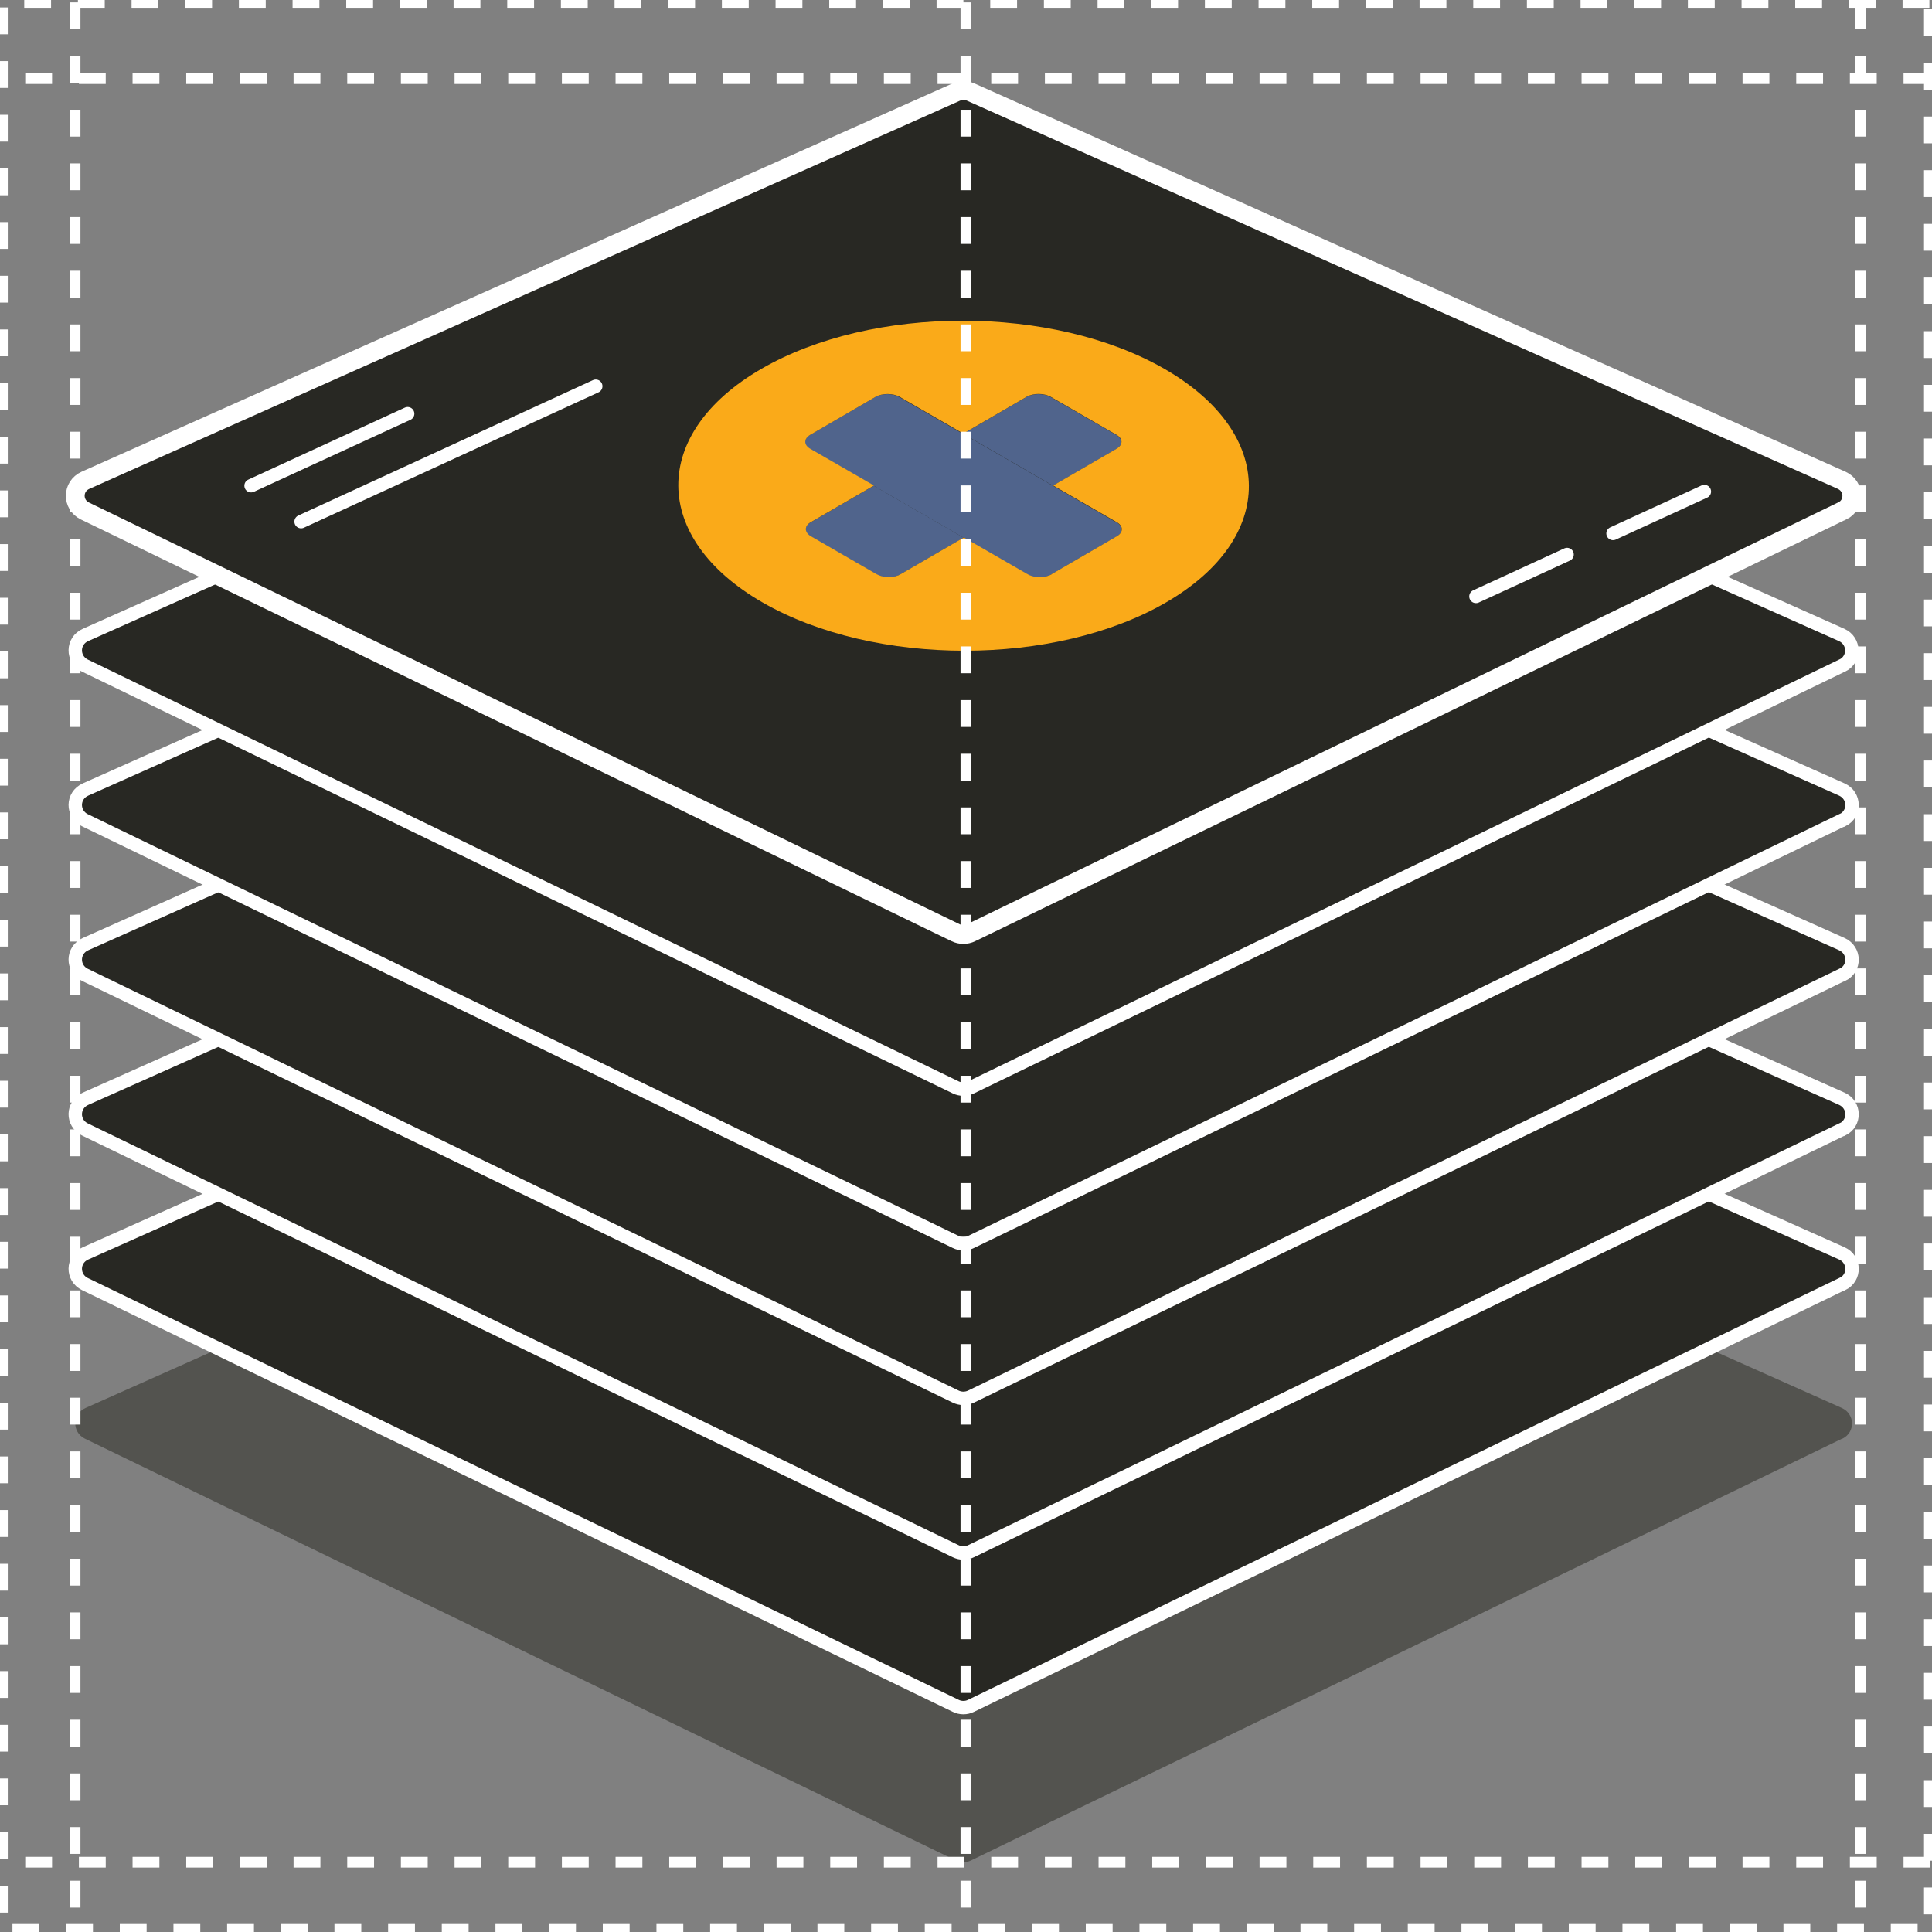
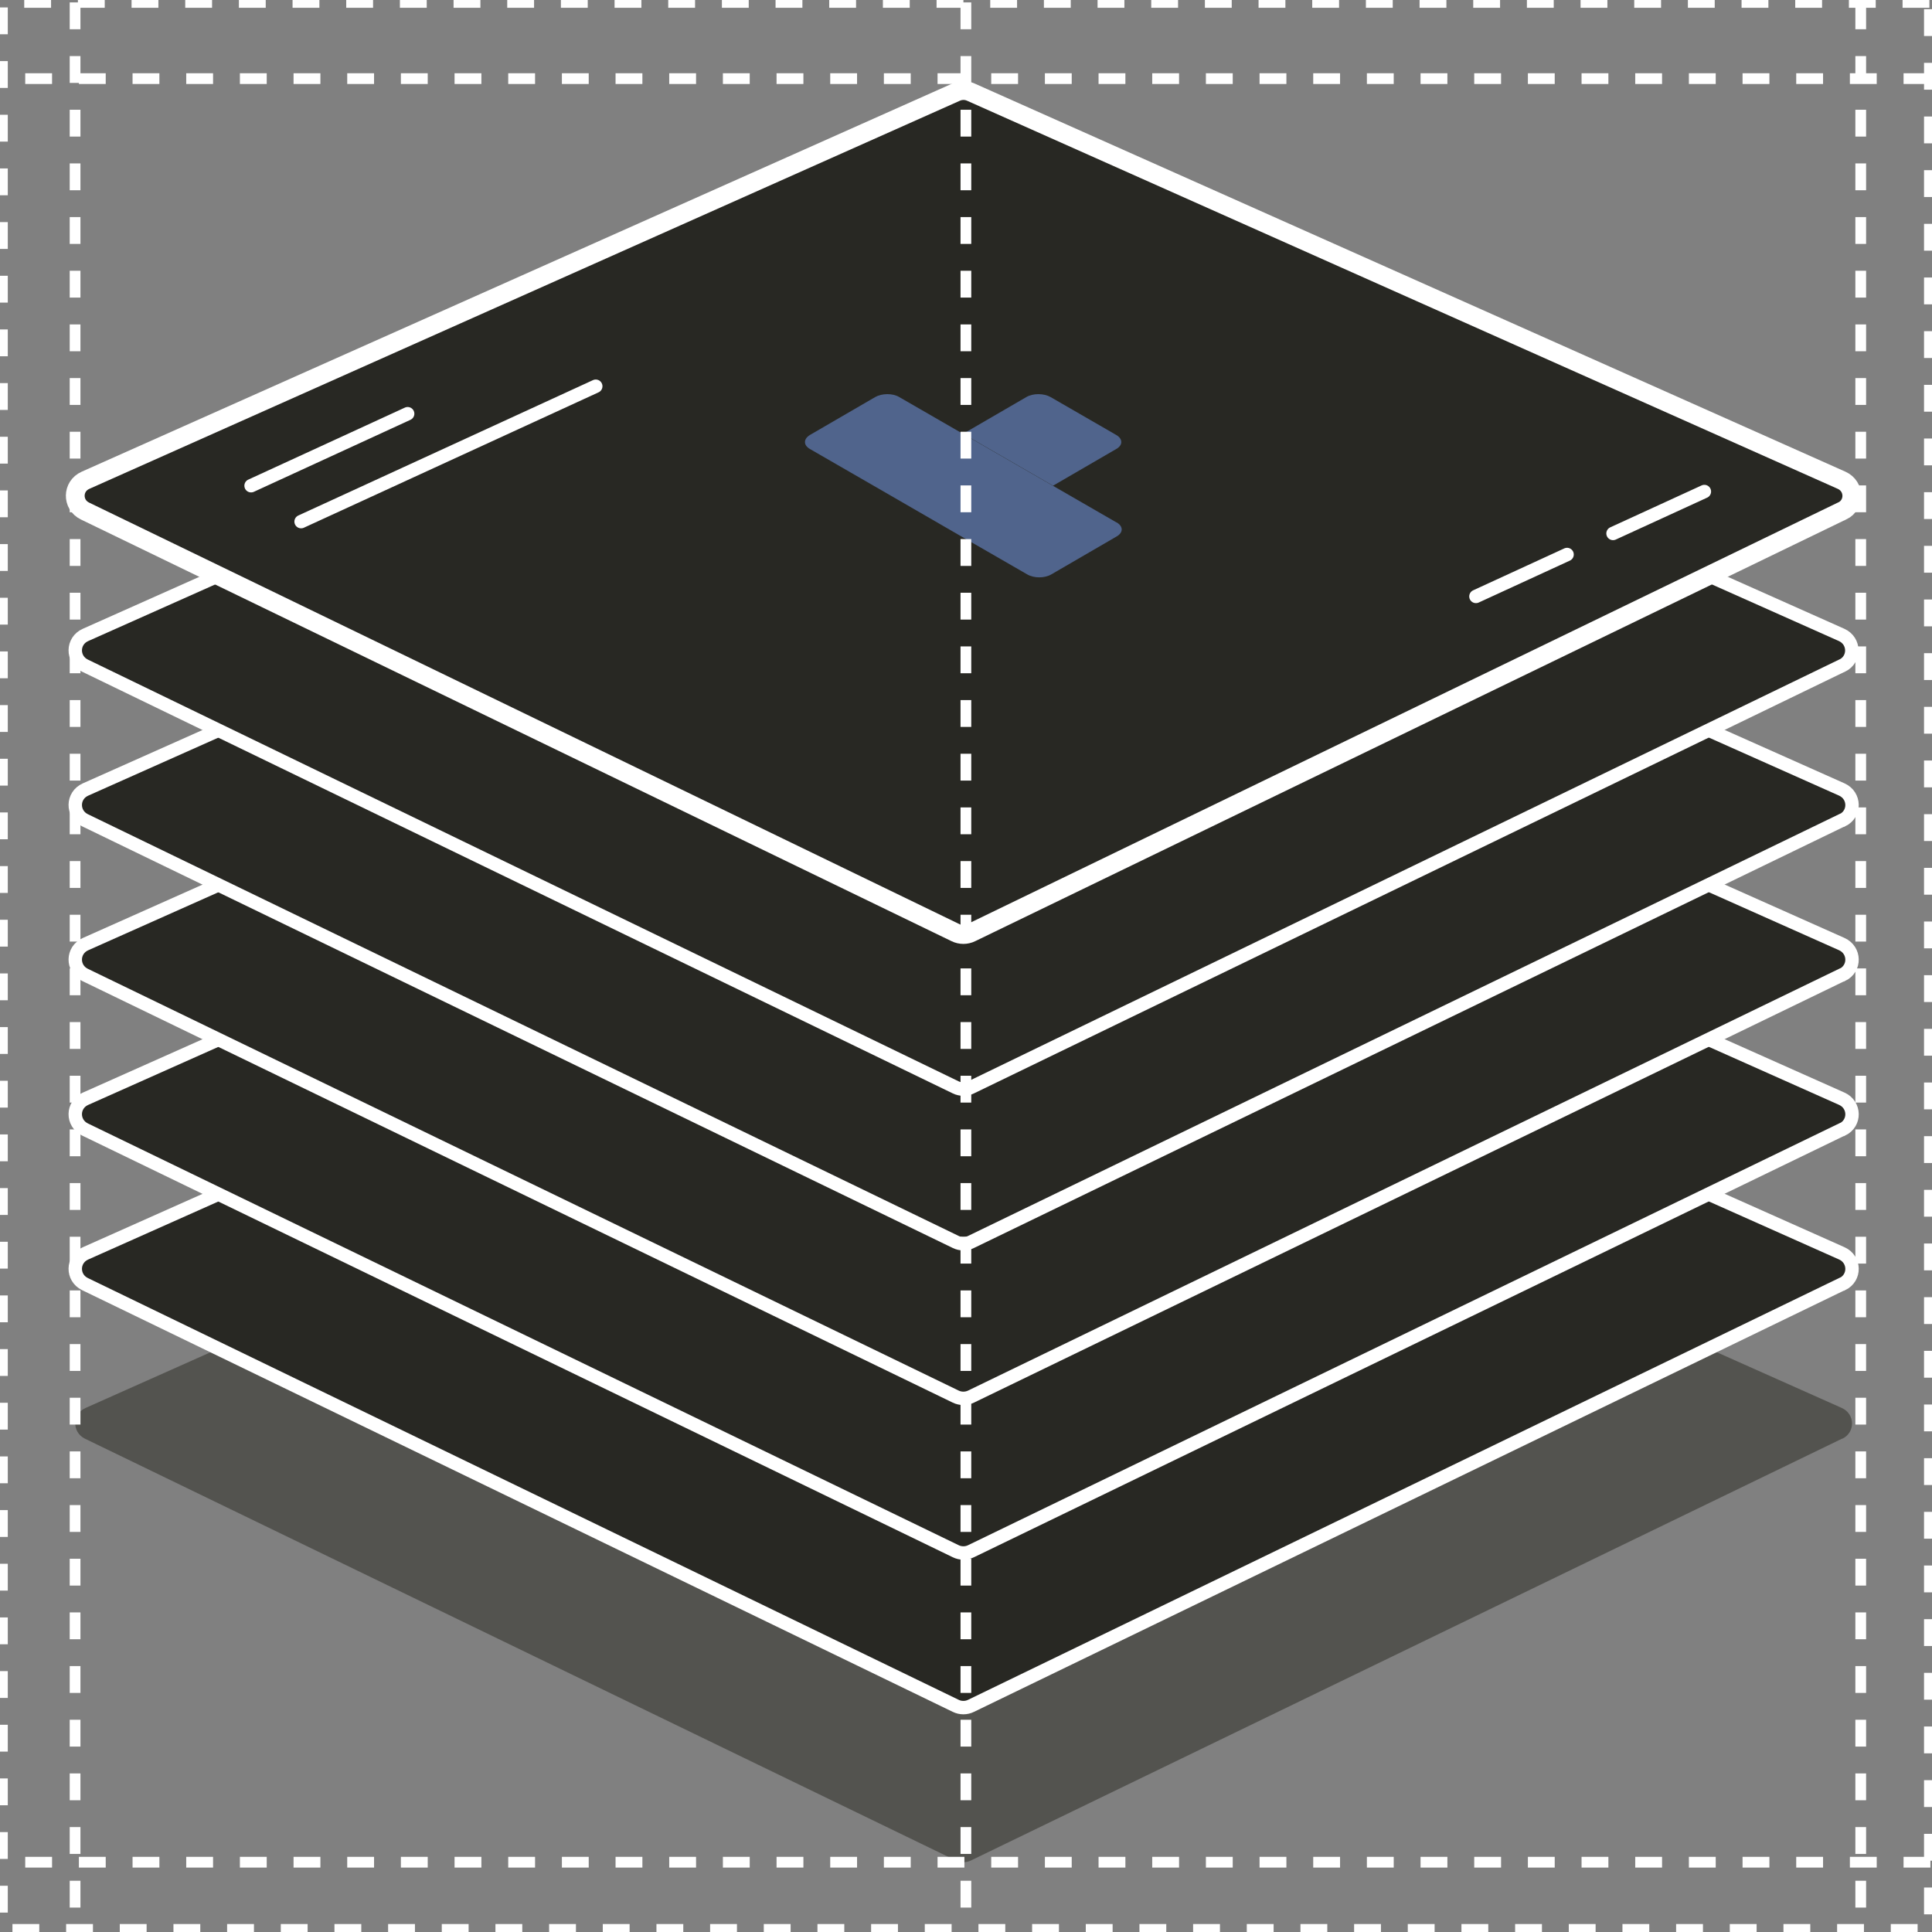
<svg xmlns="http://www.w3.org/2000/svg" width="72" height="72" viewBox="0 0 72 72" fill="none">
  <rect x="0" y="0" width="72" height="72" fill="#808080" stroke="none" />
  <path d="M71.903 0.09H0.09V71.903H71.903V0.09Z" stroke="white" stroke-width="0.4" stroke-miterlimit="10" stroke-dasharray="1 1" />
  <path d="M68.648 53.615L36.19 69.332C36.011 69.422 35.794 69.422 35.614 69.332L3.164 53.615C2.678 53.376 2.685 52.696 3.186 52.472L35.644 38.003C35.816 37.928 36.011 37.928 36.183 38.003L68.641 52.472C69.135 52.696 69.15 53.376 68.663 53.615H68.648Z" fill="#53534F" />
  <path d="M68.648 47.853L36.19 63.57C36.011 63.66 35.794 63.66 35.614 63.57L3.164 47.853C2.678 47.614 2.685 46.934 3.186 46.71L35.644 32.241C35.816 32.166 36.011 32.166 36.183 32.241L68.641 46.71C69.135 46.934 69.15 47.614 68.663 47.853H68.648Z" fill="#282823" stroke="white" stroke-width="0.5" stroke-miterlimit="10" />
  <path d="M68.648 42.091L36.19 57.808C36.011 57.898 35.794 57.898 35.614 57.808L3.164 42.091C2.678 41.852 2.685 41.172 3.186 40.948L35.644 26.479C35.816 26.404 36.011 26.404 36.183 26.479L68.641 40.948C69.135 41.172 69.15 41.852 68.663 42.091H68.648Z" fill="#282823" stroke="white" stroke-width="0.5" stroke-miterlimit="10" />
  <path d="M68.648 36.329L36.19 52.046C36.011 52.135 35.794 52.135 35.614 52.046L3.164 36.329C2.678 36.09 2.685 35.41 3.186 35.185L35.644 20.717C35.816 20.642 36.011 20.642 36.183 20.717L68.641 35.185C69.135 35.41 69.15 36.09 68.663 36.329H68.648Z" fill="#282823" stroke="white" stroke-width="0.5" stroke-miterlimit="10" />
  <path d="M68.648 30.567L36.19 46.283C36.011 46.373 35.794 46.373 35.614 46.283L3.164 30.567C2.678 30.328 2.685 29.648 3.186 29.423L35.644 14.954C35.816 14.88 36.011 14.88 36.183 14.954L68.641 29.423C69.135 29.648 69.15 30.328 68.663 30.567H68.648Z" fill="#282823" stroke="white" stroke-width="0.5" stroke-miterlimit="10" />
  <path d="M68.648 24.805L36.19 40.522C36.011 40.611 35.794 40.611 35.614 40.522L3.164 24.805C2.678 24.566 2.685 23.886 3.186 23.662L35.637 9.193C35.809 9.118 36.003 9.118 36.175 9.193L68.633 23.662C69.127 23.886 69.142 24.566 68.656 24.805H68.648Z" fill="#282823" stroke="white" stroke-width="0.5" stroke-miterlimit="10" />
  <path d="M68.648 19.043L36.19 34.76C36.011 34.849 35.794 34.849 35.614 34.76L3.164 19.043C2.678 18.804 2.685 18.123 3.186 17.899L35.637 3.431C35.809 3.356 36.003 3.356 36.175 3.431L68.633 17.899C69.127 18.123 69.142 18.804 68.656 19.043H68.648Z" fill="#282823" stroke="white" stroke-width="0.7" stroke-miterlimit="10" />
-   <path d="M30.206 19.469L32.562 18.101L35.913 20.037L33.557 21.404C33.31 21.546 32.906 21.546 32.66 21.404L30.213 19.992C29.966 19.85 29.959 19.611 30.206 19.469Z" fill="#50648C" />
  <path d="M41.614 19.469C41.869 19.618 41.861 19.85 41.614 19.992L39.183 21.404C38.929 21.554 38.532 21.554 38.278 21.404L35.907 20.037L32.556 18.101L30.184 16.733C29.937 16.591 29.937 16.36 30.184 16.21L32.615 14.798C32.862 14.656 33.266 14.648 33.513 14.798L35.884 16.166L39.236 18.101L41.607 19.469H41.614Z" fill="#50648C" />
  <path d="M41.599 16.21C41.846 16.352 41.854 16.591 41.599 16.733L39.243 18.101L35.892 16.166L38.248 14.798C38.502 14.648 38.906 14.656 39.153 14.798L41.599 16.21Z" fill="#50648C" />
-   <path d="M43.402 13.751C47.569 16.15 47.591 20.052 43.454 22.451C39.317 24.85 32.585 24.85 28.418 22.451C24.252 20.052 24.229 16.15 28.366 13.751C32.503 11.352 39.235 11.352 43.402 13.751ZM39.19 21.397L41.621 19.984C41.868 19.842 41.868 19.603 41.621 19.461L39.25 18.093L41.606 16.726C41.861 16.576 41.853 16.345 41.606 16.203L39.16 14.79C38.913 14.648 38.51 14.641 38.255 14.79L35.899 16.158L33.528 14.79C33.281 14.648 32.877 14.648 32.63 14.79L30.199 16.203C29.944 16.352 29.952 16.584 30.199 16.726L32.57 18.093L30.214 19.461C29.967 19.603 29.974 19.842 30.221 19.984L32.667 21.397C32.914 21.539 33.318 21.546 33.565 21.397L35.921 20.029L38.293 21.397C38.547 21.546 38.943 21.546 39.198 21.397" fill="#FAAA19" />
  <path d="M9.357 18.101L15.192 15.418" stroke="white" stroke-width="0.5" stroke-miterlimit="10" stroke-linecap="round" />
  <path d="M60.113 19.88L63.517 18.318" stroke="white" stroke-width="0.5" stroke-miterlimit="10" stroke-linecap="round" />
  <path d="M55.004 22.227L58.4 20.665" stroke="white" stroke-width="0.5" stroke-miterlimit="10" stroke-linecap="round" />
  <path d="M11.221 19.439L22.202 14.394" stroke="white" stroke-width="0.5" stroke-miterlimit="10" stroke-linecap="round" />
  <path d="M35.996 0.09V71.903" stroke="white" stroke-width="0.4" stroke-miterlimit="10" stroke-dasharray="1 1" />
  <path d="M2.798 0.09V71.903" stroke="white" stroke-width="0.4" stroke-miterlimit="10" stroke-dasharray="1 1" />
  <path d="M69.344 0.09V71.903" stroke="white" stroke-width="0.4" stroke-miterlimit="10" stroke-dasharray="1 1" />
  <path d="M71.94 69.399H0.06" stroke="white" stroke-width="0.4" stroke-miterlimit="10" stroke-dasharray="1 1" />
  <path d="M71.94 2.93H0.06" stroke="white" stroke-width="0.4" stroke-miterlimit="10" stroke-dasharray="1 1" />
</svg>